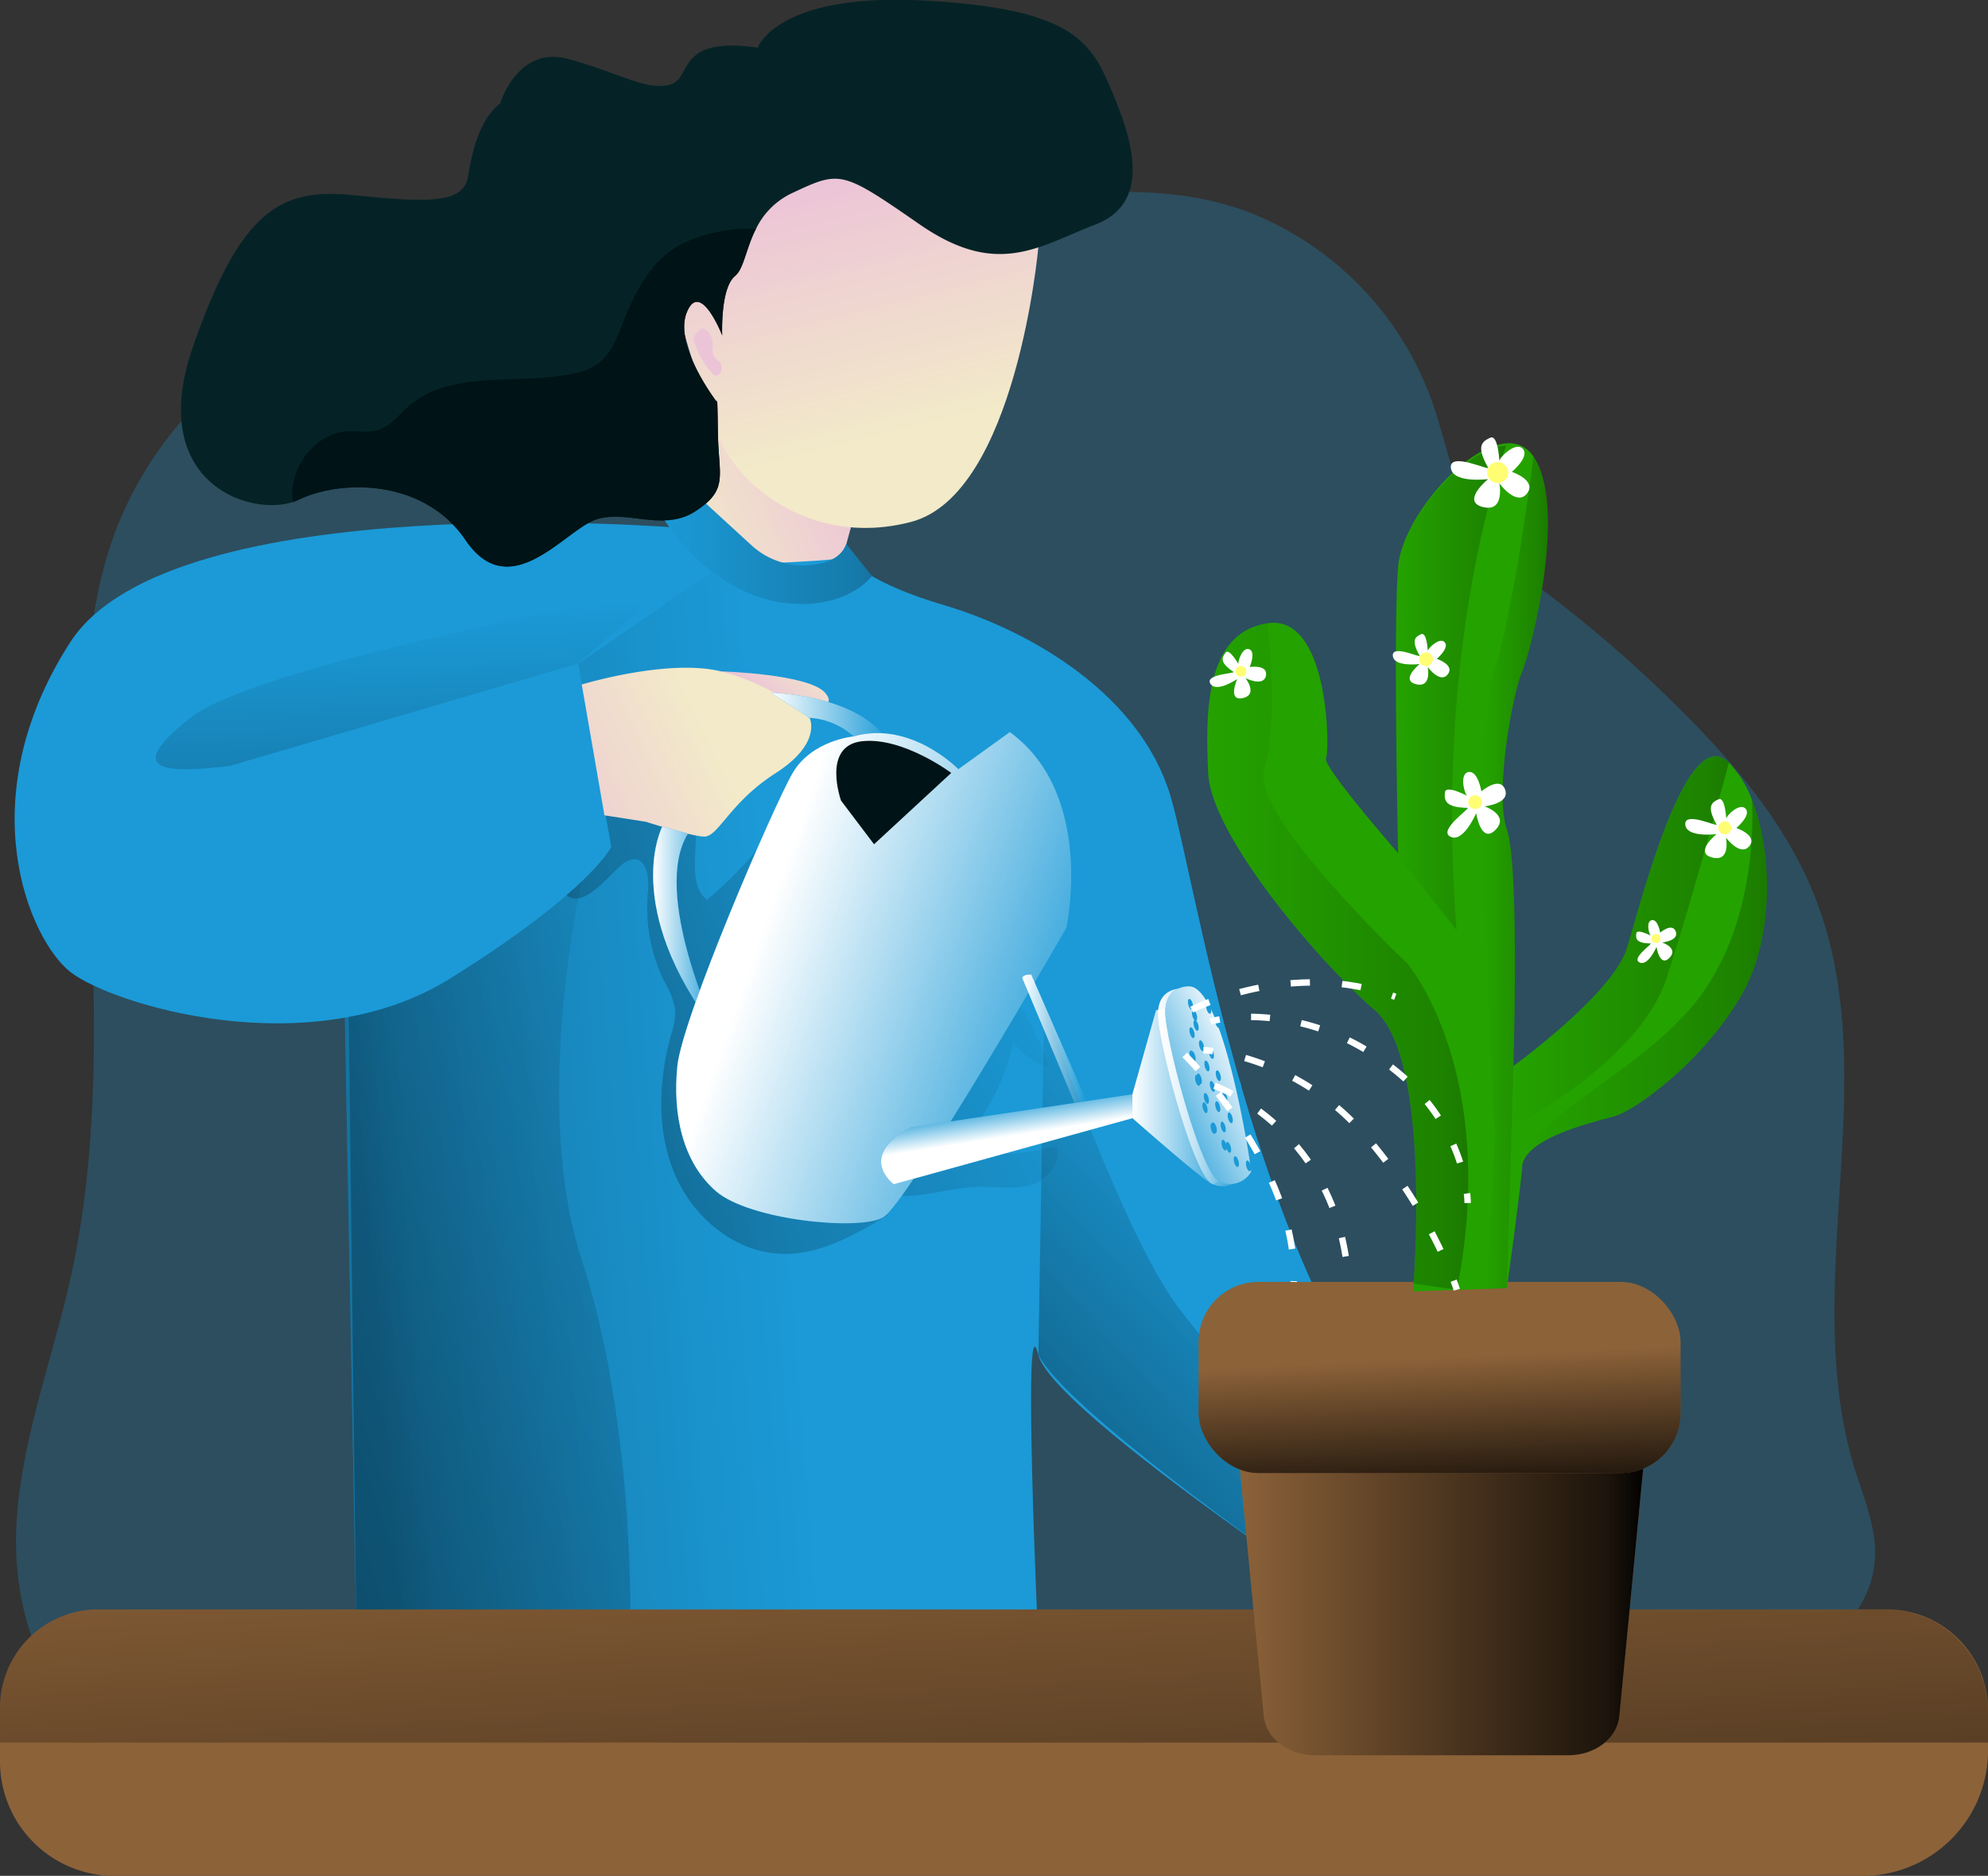
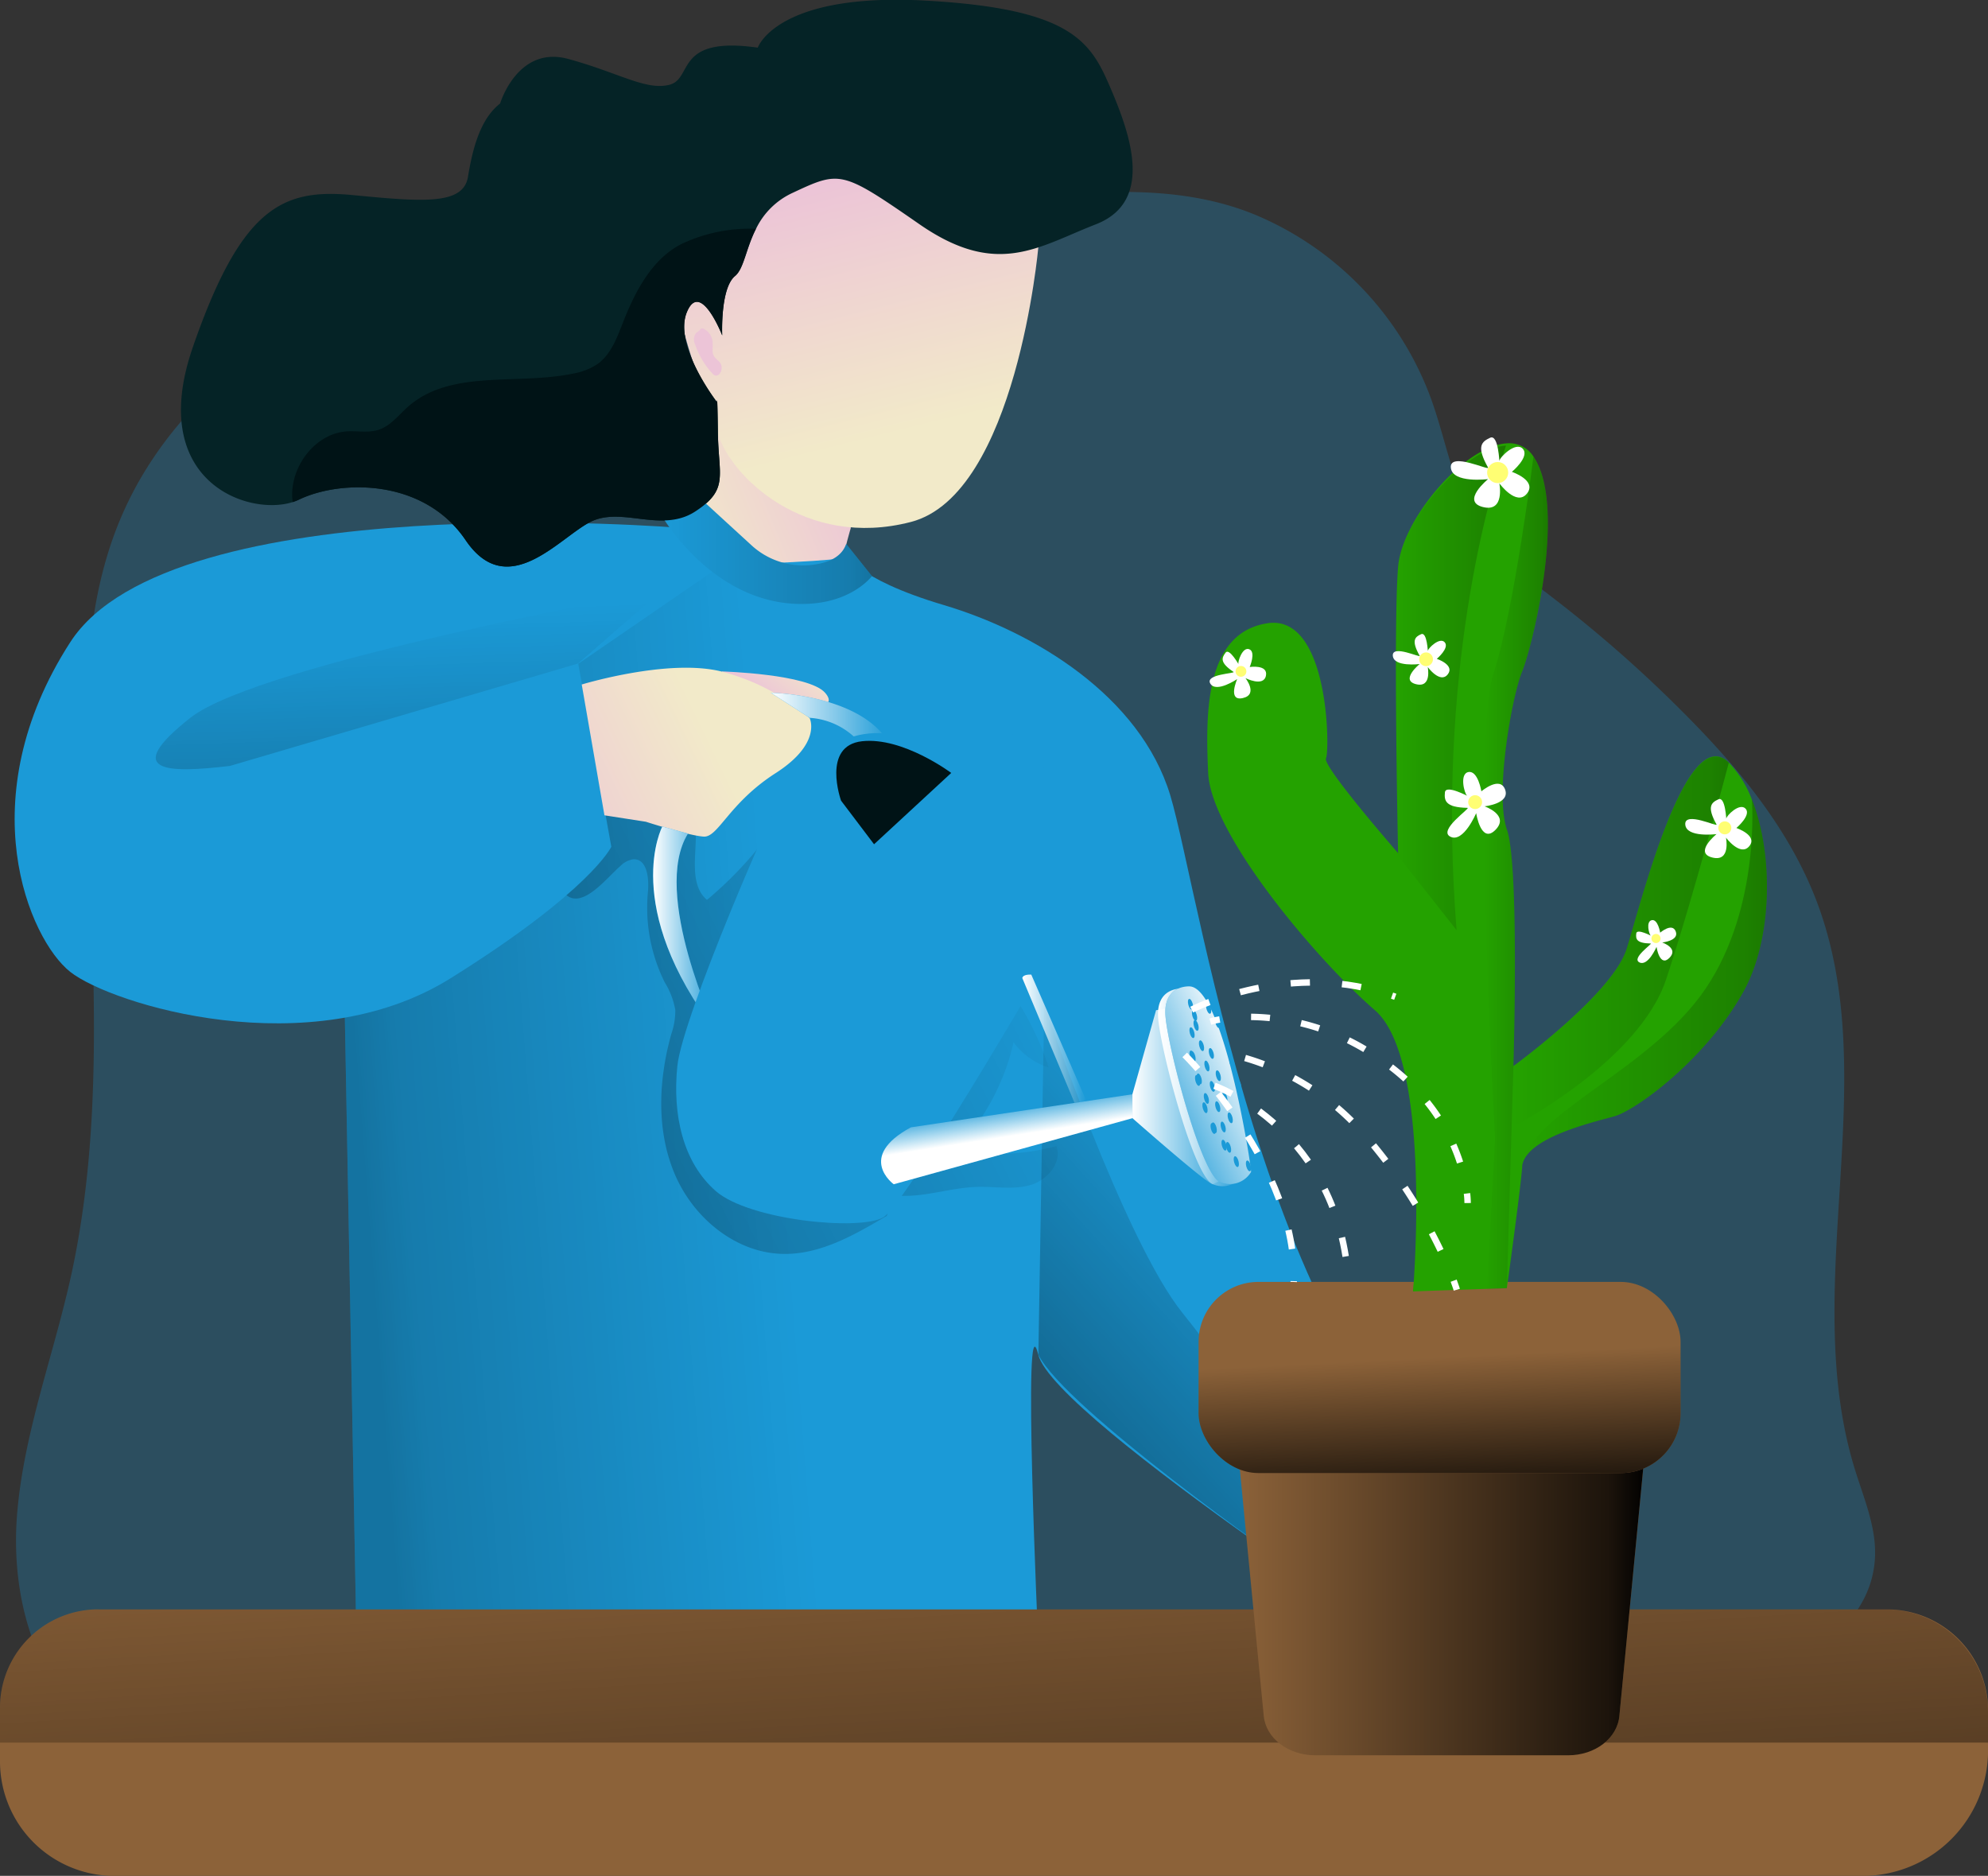
<svg xmlns="http://www.w3.org/2000/svg" xmlns:xlink="http://www.w3.org/1999/xlink" id="Layer_1___gNLznG4m" data-name="Layer 1" viewBox="0 0 309.1 291.64">
  <rect x="0" y="0" width="309.1" height="291.64" fill="#333333" stroke="none" />
  <defs>
    <linearGradient id="linear-gradient___gNLznG4m" x1="201.61" y1="118.92" x2="174.3" y2="130.18" gradientUnits="userSpaceOnUse">
      <stop offset="0" stop-color="#ecc4d7" />
      <stop offset="0.42" stop-color="#efd4d1" />
      <stop offset="1" stop-color="#f2eac9" />
    </linearGradient>
    <linearGradient id="linear-gradient-2___gNLznG4m" x1="188.59" y1="219.68" x2="123.55" y2="224.75" gradientUnits="userSpaceOnUse">
      <stop offset="0" stop-opacity="0" />
      <stop offset="0.91" stop-opacity="0.8" />
      <stop offset="1" />
    </linearGradient>
    <linearGradient id="linear-gradient-3___gNLznG4m" x1="228.11" y1="179.74" x2="-20.04" y2="302.88" xlink:href="#linear-gradient-2___gNLznG4m" />
    <linearGradient id="linear-gradient-4___gNLznG4m" x1="265.63" y1="228.92" x2="169.15" y2="316.39" xlink:href="#linear-gradient-2___gNLznG4m" />
    <linearGradient id="linear-gradient-5___gNLznG4m" x1="185.47" y1="224.72" x2="-28.89" y2="296.8" xlink:href="#linear-gradient-2___gNLznG4m" />
    <linearGradient id="linear-gradient-6___gNLznG4m" x1="185.58" y1="150.65" x2="191.84" y2="142.62" xlink:href="#linear-gradient___gNLznG4m" />
    <linearGradient id="linear-gradient-7___gNLznG4m" x1="129.97" y1="136.73" x2="131.1" y2="169.39" xlink:href="#linear-gradient-2___gNLznG4m" />
    <linearGradient id="linear-gradient-8___gNLznG4m" x1="146.07" y1="169.97" x2="176.48" y2="155.33" xlink:href="#linear-gradient___gNLznG4m" />
    <linearGradient id="linear-gradient-9___gNLznG4m" x1="186.57" y1="154.52" x2="205.24" y2="154.52" gradientUnits="userSpaceOnUse">
      <stop offset="0" stop-color="#fff" />
      <stop offset="1" stop-color="#fff" stop-opacity="0" />
    </linearGradient>
    <linearGradient id="linear-gradient-10___gNLznG4m" x1="168.26" y1="186.22" x2="178.14" y2="186.22" xlink:href="#linear-gradient-9___gNLznG4m" />
    <linearGradient id="linear-gradient-11___gNLznG4m" x1="185.16" y1="186.16" x2="237.72" y2="204.56" xlink:href="#linear-gradient-9___gNLznG4m" />
    <linearGradient id="linear-gradient-12___gNLznG4m" x1="223.43" y1="218.43" x2="222.59" y2="213.08" xlink:href="#linear-gradient-9___gNLznG4m" />
    <linearGradient id="linear-gradient-13___gNLznG4m" x1="225.66" y1="203.22" x2="235.64" y2="203.22" xlink:href="#linear-gradient-9___gNLznG4m" />
    <linearGradient id="linear-gradient-14___gNLznG4m" x1="242.78" y1="211.86" x2="258.38" y2="211.86" xlink:href="#linear-gradient-9___gNLznG4m" />
    <linearGradient id="linear-gradient-15___gNLznG4m" x1="246.75" y1="210.78" x2="260.09" y2="210.78" xlink:href="#linear-gradient-9___gNLznG4m" />
    <linearGradient id="linear-gradient-16___gNLznG4m" x1="261.55" y1="207.21" x2="244.94" y2="215.09" xlink:href="#linear-gradient-9___gNLznG4m" />
    <linearGradient id="linear-gradient-17___gNLznG4m" x1="151.92" y1="225.07" x2="160.17" y2="360.43" xlink:href="#linear-gradient-2___gNLznG4m" />
    <linearGradient id="linear-gradient-18___gNLznG4m" x1="259.05" y1="286.72" x2="322.65" y2="286.72" xlink:href="#linear-gradient-2___gNLznG4m" />
    <linearGradient id="linear-gradient-19___gNLznG4m" x1="223.67" y1="211.04" x2="224.8" y2="233.95" xlink:href="#linear-gradient-2___gNLznG4m" />
    <linearGradient id="linear-gradient-20___gNLznG4m" x1="254.42" y1="190.43" x2="295" y2="190.43" xlink:href="#linear-gradient-2___gNLznG4m" />
    <linearGradient id="linear-gradient-21___gNLznG4m" x1="283.68" y1="148.67" x2="300.89" y2="148.67" xlink:href="#linear-gradient-2___gNLznG4m" />
    <linearGradient id="linear-gradient-22___gNLznG4m" x1="302.02" y1="188.11" x2="335.51" y2="188.11" xlink:href="#linear-gradient-2___gNLznG4m" />
    <linearGradient id="linear-gradient-23___gNLznG4m" x1="297.52" y1="177.49" x2="307.37" y2="177.49" xlink:href="#linear-gradient-2___gNLznG4m" />
    <linearGradient id="linear-gradient-24___gNLznG4m" x1="303.39" y1="194.47" x2="341.43" y2="194.47" xlink:href="#linear-gradient-2___gNLznG4m" />
    <linearGradient id="linear-gradient-25___gNLznG4m" x1="196.36" y1="69.72" x2="206.22" y2="109.19" xlink:href="#linear-gradient___gNLznG4m" />
    <linearGradient id="linear-gradient-26___gNLznG4m" x1="252.27" y1="96.45" x2="252.83" y2="96.45" gradientUnits="userSpaceOnUse">
      <stop offset="0" stop-color="#ecc4d7" />
      <stop offset="0.42" stop-color="#efd4d1" />
    </linearGradient>
    <linearGradient id="linear-gradient-27___gNLznG4m" x1="169.69" y1="127.14" x2="202.21" y2="127.14" xlink:href="#linear-gradient-2___gNLznG4m" />
  </defs>
  <title>75. Watering plant</title>
  <path d="M261.94,75.15a49.47,49.47,0,0,1,27.19,28.35c2.6,7.09,3.63,14.94,8,21.09,2.91,4.07,7.07,7,11.05,10.1a203.63,203.63,0,0,1,20.52,18.08c8.42,8.47,16.22,17.92,20.47,29.09,10.55,27.79-2.84,59.94,5.95,88.34,1.38,4.47,3.33,8.93,3.12,13.61-.52,11.68-13.41,18.34-24.66,21.49-30.55,8.54-62.66,9.22-94.36,9.84-42.47.84-85,1.68-127.42,1.76-10.18,0-21.07-.21-29.44-6-10.36-7.16-14-21.09-13-33.64s5.57-24.5,8.31-36.78c5.55-24.86,3.32-50.69,2.56-76.15-.42-14.08-.31-28.6,5.07-41.61C95.23,98.72,120.88,85,146,78.53c21.45-5.52,42.41-5.63,64.36-5.4C227.49,73.3,245.62,68.4,261.94,75.15Z" transform="translate(-66.71 -41.73)" class="svg-color" fill="#1B9AD7" opacity="0.27" style="isolation:isolate" />
  <path d="M199,123.81s-3.81,12-1.22,18.37-11.48,10.47-18.77,3.94-8.18-9.49-8.18-9.49L176,103.15S197.34,113.46,199,123.81Z" transform="translate(-66.71 -41.73)" fill="url(#linear-gradient___gNLznG4m)" />
  <path d="M198,127.56s1.37,4.06,15.42,8.23,30.56,14.12,35.25,29.6S264.7,261.94,302,278.72l-8.2,24.36s-63.15-40.67-65.66-50.74,0,44.72,0,44.72l-106.08-4.14-1.76-94.39s4.2-67.87,46.8-68.7S198,127.56,198,127.56Z" transform="translate(-66.71 -41.73)" class="svg-color" fill="#1B9AD7" />
  <path d="M198,127.56s1.37,4.06,15.42,8.23,30.56,14.12,35.25,29.6S264.7,261.94,302,278.72l-8.2,24.36s-63.15-40.67-65.66-50.74,0,44.72,0,44.72l-106.08-4.14-1.76-94.39s4.2-67.87,46.8-68.7S198,127.56,198,127.56Z" transform="translate(-66.71 -41.73)" opacity="0.25" fill="url(#linear-gradient-2___gNLznG4m)" style="isolation:isolate" />
  <path d="M163.16,176.38a3.52,3.52,0,0,1,2.05-1.06c2.13-.07,2.44,3,2.24,5.13a26,26,0,0,0,2.61,14,12.2,12.2,0,0,1,1.65,4.32,11.07,11.07,0,0,1-.62,3.71c-2,7.15-2.36,15,.55,21.83s9.57,12.32,17,12.37c5.74.05,11-3,15.94-5.91a3.28,3.28,0,0,0-1-3.74c4.75,1.71,9.93-.61,15-.77,2.76-.09,5.59.47,8.25-.26s5.09-3.5,4.13-6.09a33.63,33.63,0,0,1-15.61.53,35.48,35.48,0,0,0,8.95-16.66,11,11,0,0,0,5.46,3.92,44.06,44.06,0,0,0-24.45-27c-2.81-1.19-5.8-2.13-8.12-4.1a11.59,11.59,0,0,1-2.38-14.3c-3,.6-4.76,3.52-6.41,6.06a59.59,59.59,0,0,1-11.77,13.28c-4.34-3.67.91-12.88-4-15.7a6.51,6.51,0,0,0-3-.67A16.22,16.22,0,0,0,157.37,170c-1.87,2-5.2,7.6-3.12,10.33C156.84,183.77,161,178.22,163.16,176.38Z" transform="translate(-66.71 -41.73)" fill="url(#linear-gradient-3___gNLznG4m)" />
  <path d="M228.16,252.34l.91-54.47s12.4,36.71,21.51,48S270.2,274,270.2,274l4.51,10.89h-7.95S232.29,260.71,228.16,252.34Z" transform="translate(-66.71 -41.73)" fill="url(#linear-gradient-4___gNLznG4m)" />
-   <path d="M157.16,178.67s-7.91,34.88,0,58.91S164.71,292,164.71,292l-42.63,1-1.31-106.7Z" transform="translate(-66.71 -41.73)" fill="url(#linear-gradient-5___gNLznG4m)" />
  <path d="M179,146.12s13.44.39,16,3.32-4.35,2.3-4.35,2.3S181,149.9,179,148.15C178.17,147.47,179,146.12,179,146.12Z" transform="translate(-66.71 -41.73)" fill="url(#linear-gradient-6___gNLznG4m)" />
  <path d="M172.63,123.81s-79.26-6.64-95,17.77-6.39,46.2,0,51.25,37.32,14.62,59.13,1,25-20.45,25-20.45l-5.14-28.45,22.35-15.35Z" transform="translate(-66.71 -41.73)" class="svg-color" fill="#1B9AD7" />
  <path d="M102.46,160.81l54.12-15.92,13.11-11.42s-62.54,11.29-73.39,19.86S92.85,161.94,102.46,160.81Z" transform="translate(-66.71 -41.73)" opacity="0.25" fill="url(#linear-gradient-7___gNLznG4m)" style="isolation:isolate" />
  <path d="M157.16,148.15s13.52-4.12,21.8-2a33.35,33.35,0,0,1,13.63,7.21s2,3.9-5.28,8.57-8.92,10-11.18,9.87-9-2.31-9-2.31l-6.44-1Z" transform="translate(-66.71 -41.73)" fill="url(#linear-gradient-8___gNLznG4m)" />
  <path d="M186.57,149.44s14.57.2,18.67,8.38L202,159.6a11.31,11.31,0,0,0-9.41-6.27Z" transform="translate(-66.71 -41.73)" class="svg-color" fill="#1B9AD7" />
  <path d="M169.69,170.23s-6.57,12.39,8.45,32c0,0-10.24-21.64-4.46-30.9Z" transform="translate(-66.71 -41.73)" class="svg-color" fill="#1B9AD7" />
  <path d="M186.57,149.44s14.57.2,18.67,8.38L202,159.6a11.31,11.31,0,0,0-9.41-6.27Z" transform="translate(-66.71 -41.73)" fill="url(#linear-gradient-9___gNLznG4m)" style="isolation:isolate" />
  <path d="M169.69,170.23s-6.57,12.39,8.45,32c0,0-10.24-21.64-4.46-30.9Z" transform="translate(-66.71 -41.73)" fill="url(#linear-gradient-10___gNLznG4m)" style="isolation:isolate" />
  <path d="M199.43,156.22s-6.51.6-9.47,5.68-17.15,38-17.93,45.54.83,15,6,19.49,22.25,6.21,26,4.07,28.48-45,28.48-45,4.57-20.75-8.79-30.45l-8,5.77S208.34,153.69,199.43,156.22Z" transform="translate(-66.71 -41.73)" class="svg-color" fill="#1B9AD7" />
-   <path d="M199.43,156.22s-6.51.6-9.47,5.68-17.15,38-17.93,45.54.83,15,6,19.49,22.25,6.21,26,4.07,28.48-45,28.48-45,4.57-20.75-8.79-30.45l-8,5.77S208.34,153.69,199.43,156.22Z" transform="translate(-66.71 -41.73)" fill="url(#linear-gradient-11___gNLznG4m)" style="isolation:isolate" />
  <path d="M197.48,166.21s-3.07-8.55,3.28-9.24,13.85,4.93,13.85,4.93l-12,11.09Z" transform="translate(-66.71 -41.73)" fill="#001316" />
  <path d="M208.34,217l34.44-5.14v3.72l-37.11,10.27S199.8,221.61,208.34,217Z" transform="translate(-66.71 -41.73)" class="svg-color" fill="#1B9AD7" />
  <path d="M208.34,217l34.44-5.14v3.72l-37.11,10.27S199.8,221.61,208.34,217Z" transform="translate(-66.71 -41.73)" fill="url(#linear-gradient-12___gNLznG4m)" style="isolation:isolate" />
  <path d="M225.66,193.79l8.12,19.4,1.86-.27-8.58-19.66S225.79,193.15,225.66,193.79Z" transform="translate(-66.71 -41.73)" fill="url(#linear-gradient-13___gNLznG4m)" style="isolation:isolate" />
  <path d="M246.46,198.79l-3.68,13.06v3.72s11.76,10.37,12.5,10.27a14.64,14.64,0,0,0,3.1-1.83l-6.75-26.14Z" transform="translate(-66.71 -41.73)" class="svg-color" fill="#1B9AD7" />
  <path d="M250.58,195.42s-4.17-.34-3.8,4.57,5.54,24.72,8.5,25.85a3.83,3.83,0,0,0,4.81-1.58C260.21,223.89,255.93,195.8,250.58,195.42Z" transform="translate(-66.71 -41.73)" class="svg-color" fill="#1B9AD7" />
-   <path d="M251.72,195.09s-4.17-.34-3.8,4.58,5.54,24.71,8.5,25.84a3.83,3.83,0,0,0,4.81-1.58C261.35,223.56,257.07,195.47,251.72,195.09Z" transform="translate(-66.71 -41.73)" class="svg-color" fill="#1B9AD7" />
  <path d="M246.46,198.79l-3.68,13.06v3.72s11.76,10.37,12.5,10.27a14.64,14.64,0,0,0,3.1-1.83l-6.75-26.14Z" transform="translate(-66.71 -41.73)" fill="url(#linear-gradient-14___gNLznG4m)" style="isolation:isolate" />
  <path d="M250.58,195.42s-4.17-.34-3.8,4.57,5.54,24.72,8.5,25.85a3.83,3.83,0,0,0,4.81-1.58C260.21,223.89,255.93,195.8,250.58,195.42Z" transform="translate(-66.71 -41.73)" fill="url(#linear-gradient-15___gNLznG4m)" style="isolation:isolate" />
  <path d="M251.72,195.09s-4.17-.34-3.8,4.58,5.54,24.71,8.5,25.84a3.83,3.83,0,0,0,4.81-1.58C261.35,223.56,257.07,195.47,251.72,195.09Z" transform="translate(-66.71 -41.73)" class="svg-color" fill="#1B9AD7" />
  <path d="M251.72,195.09s-4.17-.34-3.8,4.58,5.54,24.71,8.5,25.84a3.83,3.83,0,0,0,4.81-1.58C261.35,223.56,257.07,195.47,251.72,195.09Z" transform="translate(-66.71 -41.73)" fill="url(#linear-gradient-16___gNLznG4m)" style="isolation:isolate" />
  <path d="M15.3,250.22H293.4a15.71,15.71,0,0,1,15.71,15.71v6.21a19.51,19.51,0,0,1-19.51,19.51H17.79A17.79,17.79,0,0,1,0,273.85v-8.34a15.3,15.3,0,0,1,15.3-15.3Z" fill="#8c6239" />
  <path d="M15.31,250.22H293.19a15.91,15.91,0,0,1,15.91,15.91v4.8a0,0,0,0,1,0,0H0a0,0,0,0,1,0,0v-5.4a15.31,15.31,0,0,1,15.31-15.31Z" fill="url(#linear-gradient-17___gNLznG4m)" />
  <path d="M310.52,314.63H271.2c-4.2,0-7.69-2.67-8-6.15L259.08,266c-.38-3.89,3.32-7.22,8-7.22h47.51c4.7,0,8.39,3.33,8,7.22l-4.09,42.46C318.2,312,314.71,314.63,310.52,314.63Z" transform="translate(-66.71 -41.73)" fill="#8c6239" />
  <path d="M310.52,314.63H271.2c-4.2,0-7.69-2.67-8-6.15L259.08,266c-.38-3.89,3.32-7.22,8-7.22h47.51c4.7,0,8.39,3.33,8,7.22l-4.09,42.46C318.2,312,314.71,314.63,310.52,314.63Z" transform="translate(-66.71 -41.73)" fill="url(#linear-gradient-18___gNLznG4m)" />
  <rect x="186.36" y="199.3" width="74.94" height="29.72" rx="9.31" fill="#8c6239" />
  <rect x="186.36" y="199.3" width="74.94" height="29.72" rx="9.31" fill="url(#linear-gradient-19___gNLznG4m)" />
  <path d="M337.73,196c-5.92,10.59-16.71,18.35-20,19.28s-13.64,3.28-14.34,7.66a1.49,1.49,0,0,0,0,.21C303,227.71,301,242,301,242l-3.08.11-4.7.16h0l-6.81.24s0-.42.09-1.18c.44-6.28,2-35.58-6-42.52-9-7.78-25.49-27.28-25.94-36.89s-.41-21.81,9.21-23.29,9.71,19.8,9.11,21,11.21,14.74,11.21,14.74-.77-35.17,0-44.51c.61-7.44,10.3-18.8,16.86-19.2a4.47,4.47,0,0,1,4.21,2.09c5.21,7.77-.22,29.58-1.79,33.4s-4.3,19-2.35,24.59,1,36.73,1,36.73,15.37-11.16,17.59-18.18,9.25-35.55,15.9-29a16.67,16.67,0,0,1,3.58,5.74C342.46,174.45,342.36,187.75,337.73,196Z" transform="translate(-66.71 -41.73)" fill="#24a200" />
-   <path d="M293.24,242.25h0l-6.72-.94c.44-6.28,2-35.58-6-42.52-9-7.78-25.49-27.28-25.94-36.89s-.41-21.81,9.21-23.29c0,0,1.74,15.74-.54,22.72s22.25,30.17,22.25,30.17S299.9,208.25,293.24,242.25Z" transform="translate(-66.71 -41.73)" opacity="0.25" fill="url(#linear-gradient-20___gNLznG4m)" style="isolation:isolate" />
  <path d="M293.18,186.34,284,174.71s-.78-35.17,0-44.5c.61-7.44,10.3-18.8,16.86-19.2C298.34,118.44,290,146.4,293.18,186.34Z" transform="translate(-66.71 -41.73)" opacity="0.25" fill="url(#linear-gradient-21___gNLznG4m)" style="isolation:isolate" />
  <path d="M335.51,160.31S330,181.22,325.76,194,302,216.88,302,216.88v-9.34s15.37-11.16,17.59-18.18S328.86,153.81,335.51,160.31Z" transform="translate(-66.71 -41.73)" opacity="0.25" fill="url(#linear-gradient-22___gNLznG4m)" style="isolation:isolate" />
  <path d="M303.37,146.12c-1.57,3.83-4.3,19-2.35,24.59s1,36.73,1,36.73L301,242l-3.09.28v-.17l1.26-23.36s-3.58-62.3-.29-72.2,6.25-33.81,6.25-33.81C310.37,120.49,304.94,142.3,303.37,146.12Z" transform="translate(-66.71 -41.73)" opacity="0.25" fill="url(#linear-gradient-23___gNLznG4m)" style="isolation:isolate" />
  <path d="M337.73,196c-5.92,10.59-16.71,18.35-20,19.28s-13.64,3.28-14.34,7.66c1.07-8.12,20-14.85,28.55-27.56S339.09,166,339.09,166C342.46,174.45,342.36,187.75,337.73,196Z" transform="translate(-66.71 -41.73)" opacity="0.25" fill="url(#linear-gradient-24___gNLznG4m)" style="isolation:isolate" />
  <path d="M228.16,80.1s-3.41,38.52-19.82,42.78S180.22,115.8,178.29,109,166.38,82,175,73.15,216.81,48.83,228.16,80.1Z" transform="translate(-66.71 -41.73)" fill="url(#linear-gradient-25___gNLznG4m)" />
  <path d="M237.11,76.6c-9,3.5-15.35,8.37-27.43,0S197.36,68.24,190,71.69a11.78,11.78,0,0,0-5.73,5.59c-1.57,3.09-1.88,6.23-3.27,7.36-2.33,1.9-2,9.23-2,9.23s-3.42-8.75-5.51-3.57,4.69,13.94,4.69,13.94.06-2,.15,4.76,1.74,8.82-3.52,12.25-11.45-.84-16.31,1.63-12.87,12.46-19.4,2.82-19.49-9.39-25.93-6.28a7.52,7.52,0,0,1-.95.37c-7,2.25-22.73-3.27-15.53-24.08,7.54-21.81,14-24.69,24.85-23.65s17.2,1.6,17.93-2.84,1.92-9,5-11.4c0,0,2.7-9.06,10.57-6.93s12.17,5,15.82,4,.74-7.59,13.67-5.75c0,0,2.9-8.58,26-7.32s25.82,6.51,28.93,13.8S246.06,73.11,237.11,76.6Z" transform="translate(-66.71 -41.73)" fill="#052326" />
  <path d="M177.5,96.17a10.48,10.48,0,0,0,0-1.37,2.51,2.51,0,0,0-1.36-1.94.54.54,0,0,0-.33-.07c-.14,0-.23.18-.34.3s-.4.28-.57.45a1.76,1.76,0,0,0-.1,1.77,12.61,12.61,0,0,0,2.7,4.52,1,1,0,0,0,.28.23.66.66,0,0,0,.74-.13,1.45,1.45,0,0,0,0-2C177.91,97.38,177.5,97.1,177.5,96.17Z" transform="translate(-66.71 -41.73)" fill="url(#linear-gradient-26___gNLznG4m)" />
  <path d="M298.08,114.43c.3.55-6-2.5-5.79,0s5.79,1.79,5.79,1.79-4.27,3.47-.8,4.34,2.55-3.69,2.55-3.69,2.66,3.64,4.29,1.6-2.34-3.38-2.34-3.38,2.81-2.34,1.71-3.57-3.62,1.33-3.64,1.84-.12-4.19-1.45-3.57S296.22,111.12,298.08,114.43Z" transform="translate(-66.71 -41.73)" fill="#fff" />
  <circle cx="232.86" cy="73.47" r="1.64" fill="#fffe73" />
  <path d="M287.44,143.68c.22.4-4.31-1.8-4.17,0s4.17,1.29,4.17,1.29-3.07,2.5-.57,3.13,1.83-2.66,1.83-2.66,1.92,2.62,3.1,1.15-1.69-2.43-1.69-2.43,2-1.69,1.23-2.57-2.61.95-2.62,1.32-.09-3-1.05-2.58S286.1,141.3,287.44,143.68Z" transform="translate(-66.71 -41.73)" fill="#fff" />
  <circle cx="221.73" cy="102.5" r="1.07" fill="#fffe73" />
  <path d="M258.5,146.19c.37.25-4.51.34-3.6,1.83s4.17-.71,4.17-.71-1.55,3.5.88,2.95.41-3.1.41-3.1,2.81,1.42,3.18-.37-2.52-1.36-2.52-1.36,1-2.34-.07-2.76-1.83,2-1.68,2.3-1.4-2.57-2-1.77S256.31,144.72,258.5,146.19Z" transform="translate(-66.71 -41.73)" fill="#fff" />
  <circle cx="192.95" cy="104.38" r="0.84" fill="#fffe73" />
  <path d="M294.88,167.33c.57,0-4.68,3.5-2.65,4.49s4-3.67,4-3.67.75,4.89,3,2.6-1.7-3.66-1.7-3.66,4-.4,3.2-2.6-3.69.27-3.69.27-.53-3.25-2-3-.62,3.42-.23,3.67-3.31-1.82-3.44-.51S291.46,167.26,294.88,167.33Z" transform="translate(-66.71 -41.73)" fill="#fff" />
  <circle cx="229.36" cy="124.71" r="1.08" fill="#fffe73" />
  <path d="M323.36,188.42c.37,0-3.07,2.29-1.74,2.94s2.65-2.41,2.65-2.41.49,3.22,2,1.71-1.11-2.4-1.11-2.4,2.65-.27,2.1-1.71-2.42.18-2.42.18-.35-2.14-1.31-1.94-.41,2.24-.15,2.4-2.17-1.19-2.26-.33S321.12,188.37,323.36,188.42Z" transform="translate(-66.71 -41.73)" fill="#fff" />
  <circle cx="257.48" cy="145.91" r="0.71" fill="#fffe73" />
  <path d="M333.6,169.91c.26.46-5-2.11-4.86,0s4.86,1.5,4.86,1.5-3.58,2.91-.66,3.64,2.13-3.09,2.13-3.09,2.24,3,3.62,1.33-2-2.83-2-2.83,2.36-2,1.43-3-3,1.11-3,1.54-.11-3.51-1.22-3S332.05,167.12,333.6,169.91Z" transform="translate(-66.71 -41.73)" fill="#fff" />
  <circle cx="268.18" cy="128.71" r="1.01" fill="#fffe73" />
  <path d="M169.69,122.05l5.31-3.38,8.48,7.77a11.84,11.84,0,0,0,9,3.16c2.51-.21,5-1,5.8-3.31l4,5s-2.77,3.78-9.37,4.28C178.14,136.69,169.69,122.05,169.69,122.05Z" transform="translate(-66.71 -41.73)" class="svg-color" fill="#1B9AD7" />
  <path d="M169.69,122.05l5.31-3.38,8.48,7.77a11.84,11.84,0,0,0,9,3.16c2.51-.21,5-1,5.8-3.31l4,5s-2.77,3.78-9.37,4.28C178.14,136.69,169.69,122.05,169.69,122.05Z" transform="translate(-66.71 -41.73)" opacity="0.25" fill="url(#linear-gradient-27___gNLznG4m)" style="isolation:isolate" />
  <path d="M181,84.64c-2.33,1.9-2,9.23-2,9.23s-3.42-8.75-5.51-3.57,4.69,13.94,4.69,13.94.06-2,.15,4.76,1.74,8.82-3.52,12.25-11.45-.84-16.31,1.63-12.87,12.46-19.4,2.82-19.49-9.39-25.93-6.28a7.52,7.52,0,0,1-.95.37c-.72-5,3.26-10.72,8.52-11,1.63-.08,3.32.27,4.87-.25,1.84-.61,3.08-2.28,4.53-3.57,6.66-5.89,17-3.33,25.68-5.16a9.93,9.93,0,0,0,3.81-1.49c2-1.45,2.95-3.91,3.85-6.21,2-5.19,4.86-10.7,10-12.81a24.8,24.8,0,0,1,10.77-2C182.66,80.37,182.35,83.51,181,84.64Z" transform="translate(-66.71 -41.73)" fill="#001316" />
  <ellipse cx="250.98" cy="199.54" rx="0.35" ry="0.86" transform="matrix(0.97, -0.26, 0.26, 0.97, -109.6, 29.57)" class="svg-color" fill="#1B9AD7" />
  <ellipse cx="250.58" cy="202.22" rx="0.35" ry="0.86" transform="matrix(0.97, -0.26, 0.26, 0.97, -110.3, 29.55)" class="svg-color" fill="#1B9AD7" />
  <ellipse cx="250.58" cy="205.83" rx="0.35" ry="0.86" transform="matrix(0.97, -0.26, 0.26, 0.97, -111.23, 29.67)" class="svg-color" fill="#1B9AD7" />
  <ellipse cx="251.43" cy="209.62" rx="0.35" ry="0.86" transform="matrix(0.97, -0.26, 0.26, 0.97, -112.18, 30.02)" class="svg-color" fill="#1B9AD7" />
  <ellipse cx="252.56" cy="213.85" rx="0.35" ry="0.86" transform="matrix(0.97, -0.26, 0.26, 0.97, -113.23, 30.45)" class="svg-color" fill="#1B9AD7" />
  <ellipse cx="253.82" cy="217.07" rx="0.35" ry="0.86" transform="matrix(0.97, -0.26, 0.26, 0.97, -114.02, 30.89)" class="svg-color" fill="#1B9AD7" />
  <ellipse cx="255.5" cy="219.65" rx="0.35" ry="0.86" transform="matrix(0.97, -0.26, 0.26, 0.97, -114.62, 31.41)" class="svg-color" fill="#1B9AD7" />
  <ellipse cx="251.81" cy="197.87" rx="0.35" ry="0.86" transform="translate(-109.14 29.72) rotate(-14.91)" class="svg-color" fill="#1B9AD7" />
  <ellipse cx="252.68" cy="201.15" rx="0.35" ry="0.86" transform="translate(-109.96 30.06) rotate(-14.91)" class="svg-color" fill="#1B9AD7" />
  <ellipse cx="253.52" cy="204.31" rx="0.35" ry="0.86" transform="translate(-110.74 30.38) rotate(-14.91)" class="svg-color" fill="#1B9AD7" />
  <ellipse cx="254.37" cy="207.47" rx="0.35" ry="0.86" transform="translate(-111.53 30.7) rotate(-14.91)" class="svg-color" fill="#1B9AD7" />
  <ellipse cx="252.21" cy="205.98" rx="0.35" ry="0.86" transform="translate(-111.22 30.1) rotate(-14.91)" class="svg-color" fill="#1B9AD7" />
  <ellipse cx="255.05" cy="205.52" rx="0.35" ry="0.86" transform="translate(-111 30.81) rotate(-14.91)" class="svg-color" fill="#1B9AD7" />
  <ellipse cx="256.13" cy="208.97" rx="0.35" ry="0.86" transform="translate(-111.85 31.21) rotate(-14.91)" class="svg-color" fill="#1B9AD7" />
  <ellipse cx="257.15" cy="212.36" rx="0.35" ry="0.86" transform="translate(-112.69 31.59) rotate(-14.91)" class="svg-color" fill="#1B9AD7" />
  <ellipse cx="257.99" cy="215.52" rx="0.35" ry="0.86" transform="translate(-113.48 31.91) rotate(-14.91)" class="svg-color" fill="#1B9AD7" />
  <ellipse cx="253.17" cy="209.47" rx="0.35" ry="0.86" transform="translate(-112.08 30.46) rotate(-14.91)" class="svg-color" fill="#1B9AD7" />
  <ellipse cx="254.28" cy="212.51" rx="0.35" ry="0.86" transform="translate(-112.83 30.85) rotate(-14.91)" class="svg-color" fill="#1B9AD7" />
  <ellipse cx="255.5" cy="217.07" rx="0.35" ry="0.86" transform="translate(-113.96 31.32) rotate(-14.91)" class="svg-color" fill="#1B9AD7" />
  <ellipse cx="255.21" cy="210.63" rx="0.35" ry="0.86" transform="translate(-112.31 31.03) rotate(-14.91)" class="svg-color" fill="#1B9AD7" />
  <ellipse cx="256.05" cy="213.79" rx="0.35" ry="0.86" transform="translate(-113.1 31.35) rotate(-14.91)" class="svg-color" fill="#1B9AD7" />
  <ellipse cx="256.89" cy="216.95" rx="0.35" ry="0.86" transform="translate(-113.88 31.67) rotate(-14.91)" class="svg-color" fill="#1B9AD7" />
  <ellipse cx="257.73" cy="220.11" rx="0.35" ry="0.86" transform="translate(-114.67 32) rotate(-14.91)" class="svg-color" fill="#1B9AD7" />
  <ellipse cx="253.17" cy="198.46" rx="0.35" ry="0.86" transform="matrix(0.97, -0.26, 0.26, 0.97, -109.25, 30.09)" class="svg-color" fill="#1B9AD7" />
  <ellipse cx="254.56" cy="200.65" rx="0.35" ry="0.86" transform="matrix(0.97, -0.26, 0.26, 0.97, -109.77, 30.53)" class="svg-color" fill="#1B9AD7" />
  <ellipse cx="255.9" cy="203.68" rx="0.35" ry="0.86" transform="matrix(0.97, -0.26, 0.26, 0.97, -110.5, 30.97)" class="svg-color" fill="#1B9AD7" />
  <ellipse cx="256.75" cy="206.87" rx="0.35" ry="0.86" transform="matrix(0.97, -0.26, 0.26, 0.97, -111.29, 31.3)" class="svg-color" fill="#1B9AD7" />
  <ellipse cx="257.79" cy="210.3" rx="0.35" ry="0.86" transform="matrix(0.97, -0.26, 0.26, 0.97, -112.14, 31.68)" class="svg-color" fill="#1B9AD7" />
  <ellipse cx="258.61" cy="213.85" rx="0.35" ry="0.86" transform="matrix(0.97, -0.26, 0.26, 0.97, -113.03, 32.01)" class="svg-color" fill="#1B9AD7" />
  <ellipse cx="259.27" cy="222.87" rx="0.35" ry="0.86" transform="matrix(0.97, -0.26, 0.26, 0.97, -115.32, 32.49)" class="svg-color" fill="#1B9AD7" />
  <ellipse cx="259.81" cy="220.11" rx="0.35" ry="0.86" transform="matrix(0.97, -0.26, 0.26, 0.97, -114.6, 32.53)" class="svg-color" fill="#1B9AD7" />
  <ellipse cx="259.41" cy="216.87" rx="0.35" ry="0.86" transform="matrix(0.97, -0.26, 0.26, 0.97, -113.78, 32.32)" class="svg-color" fill="#1B9AD7" />
  <ellipse cx="257.39" cy="222.21" rx="0.35" ry="0.86" transform="matrix(0.97, -0.26, 0.26, 0.97, -115.22, 31.98)" class="svg-color" fill="#1B9AD7" />
  <path d="M254.9,200.56a13.14,13.14,0,0,1,1.46-.33" transform="translate(-66.71 -41.73)" fill="none" stroke="#fff" stroke-miterlimit="10" />
  <path d="M261.23,199.83A35.55,35.55,0,0,1,280.71,206c9.47,6.19,12.62,14.19,13.67,18.88" transform="translate(-66.71 -41.73)" fill="none" stroke="#fff" stroke-miterlimit="10" stroke-dasharray="2.94 4.9" />
  <path d="M294.8,227.28a12.42,12.42,0,0,1,.1,1.49" transform="translate(-66.71 -41.73)" fill="none" stroke="#fff" stroke-miterlimit="10" />
-   <path d="M253.82,205s.54,0,1.49.16" transform="translate(-66.71 -41.73)" fill="none" stroke="#fff" stroke-miterlimit="10" />
  <path d="M260.3,206.22a39,39,0,0,1,18.63,12,79.82,79.82,0,0,1,12.85,20.27" transform="translate(-66.71 -41.73)" fill="none" stroke="#fff" stroke-miterlimit="10" stroke-dasharray="3.07 5.11" />
  <path d="M292.73,240.84c.34.91.49,1.41.49,1.41" transform="translate(-66.71 -41.73)" fill="none" stroke="#fff" stroke-miterlimit="10" />
  <path d="M255.54,210.54s19.54,6.85,20.85,30.84" transform="translate(-66.71 -41.73)" fill="none" stroke="#fff" stroke-miterlimit="10" stroke-dasharray="3 5" />
  <path d="M252,198.7s15.48-8,31.65-2" transform="translate(-66.71 -41.73)" fill="none" stroke="#fff" stroke-miterlimit="10" stroke-dasharray="3 5" />
  <path d="M250.92,205.74s17.7,17.53,16.94,35.3" transform="translate(-66.71 -41.73)" fill="none" stroke="#fff" stroke-miterlimit="10" stroke-dasharray="3 5" />
  <path d="M257.05,222.3" transform="translate(-66.71 -41.73)" fill="none" stroke="#fff" stroke-miterlimit="10" stroke-dasharray="3 5" />
</svg>